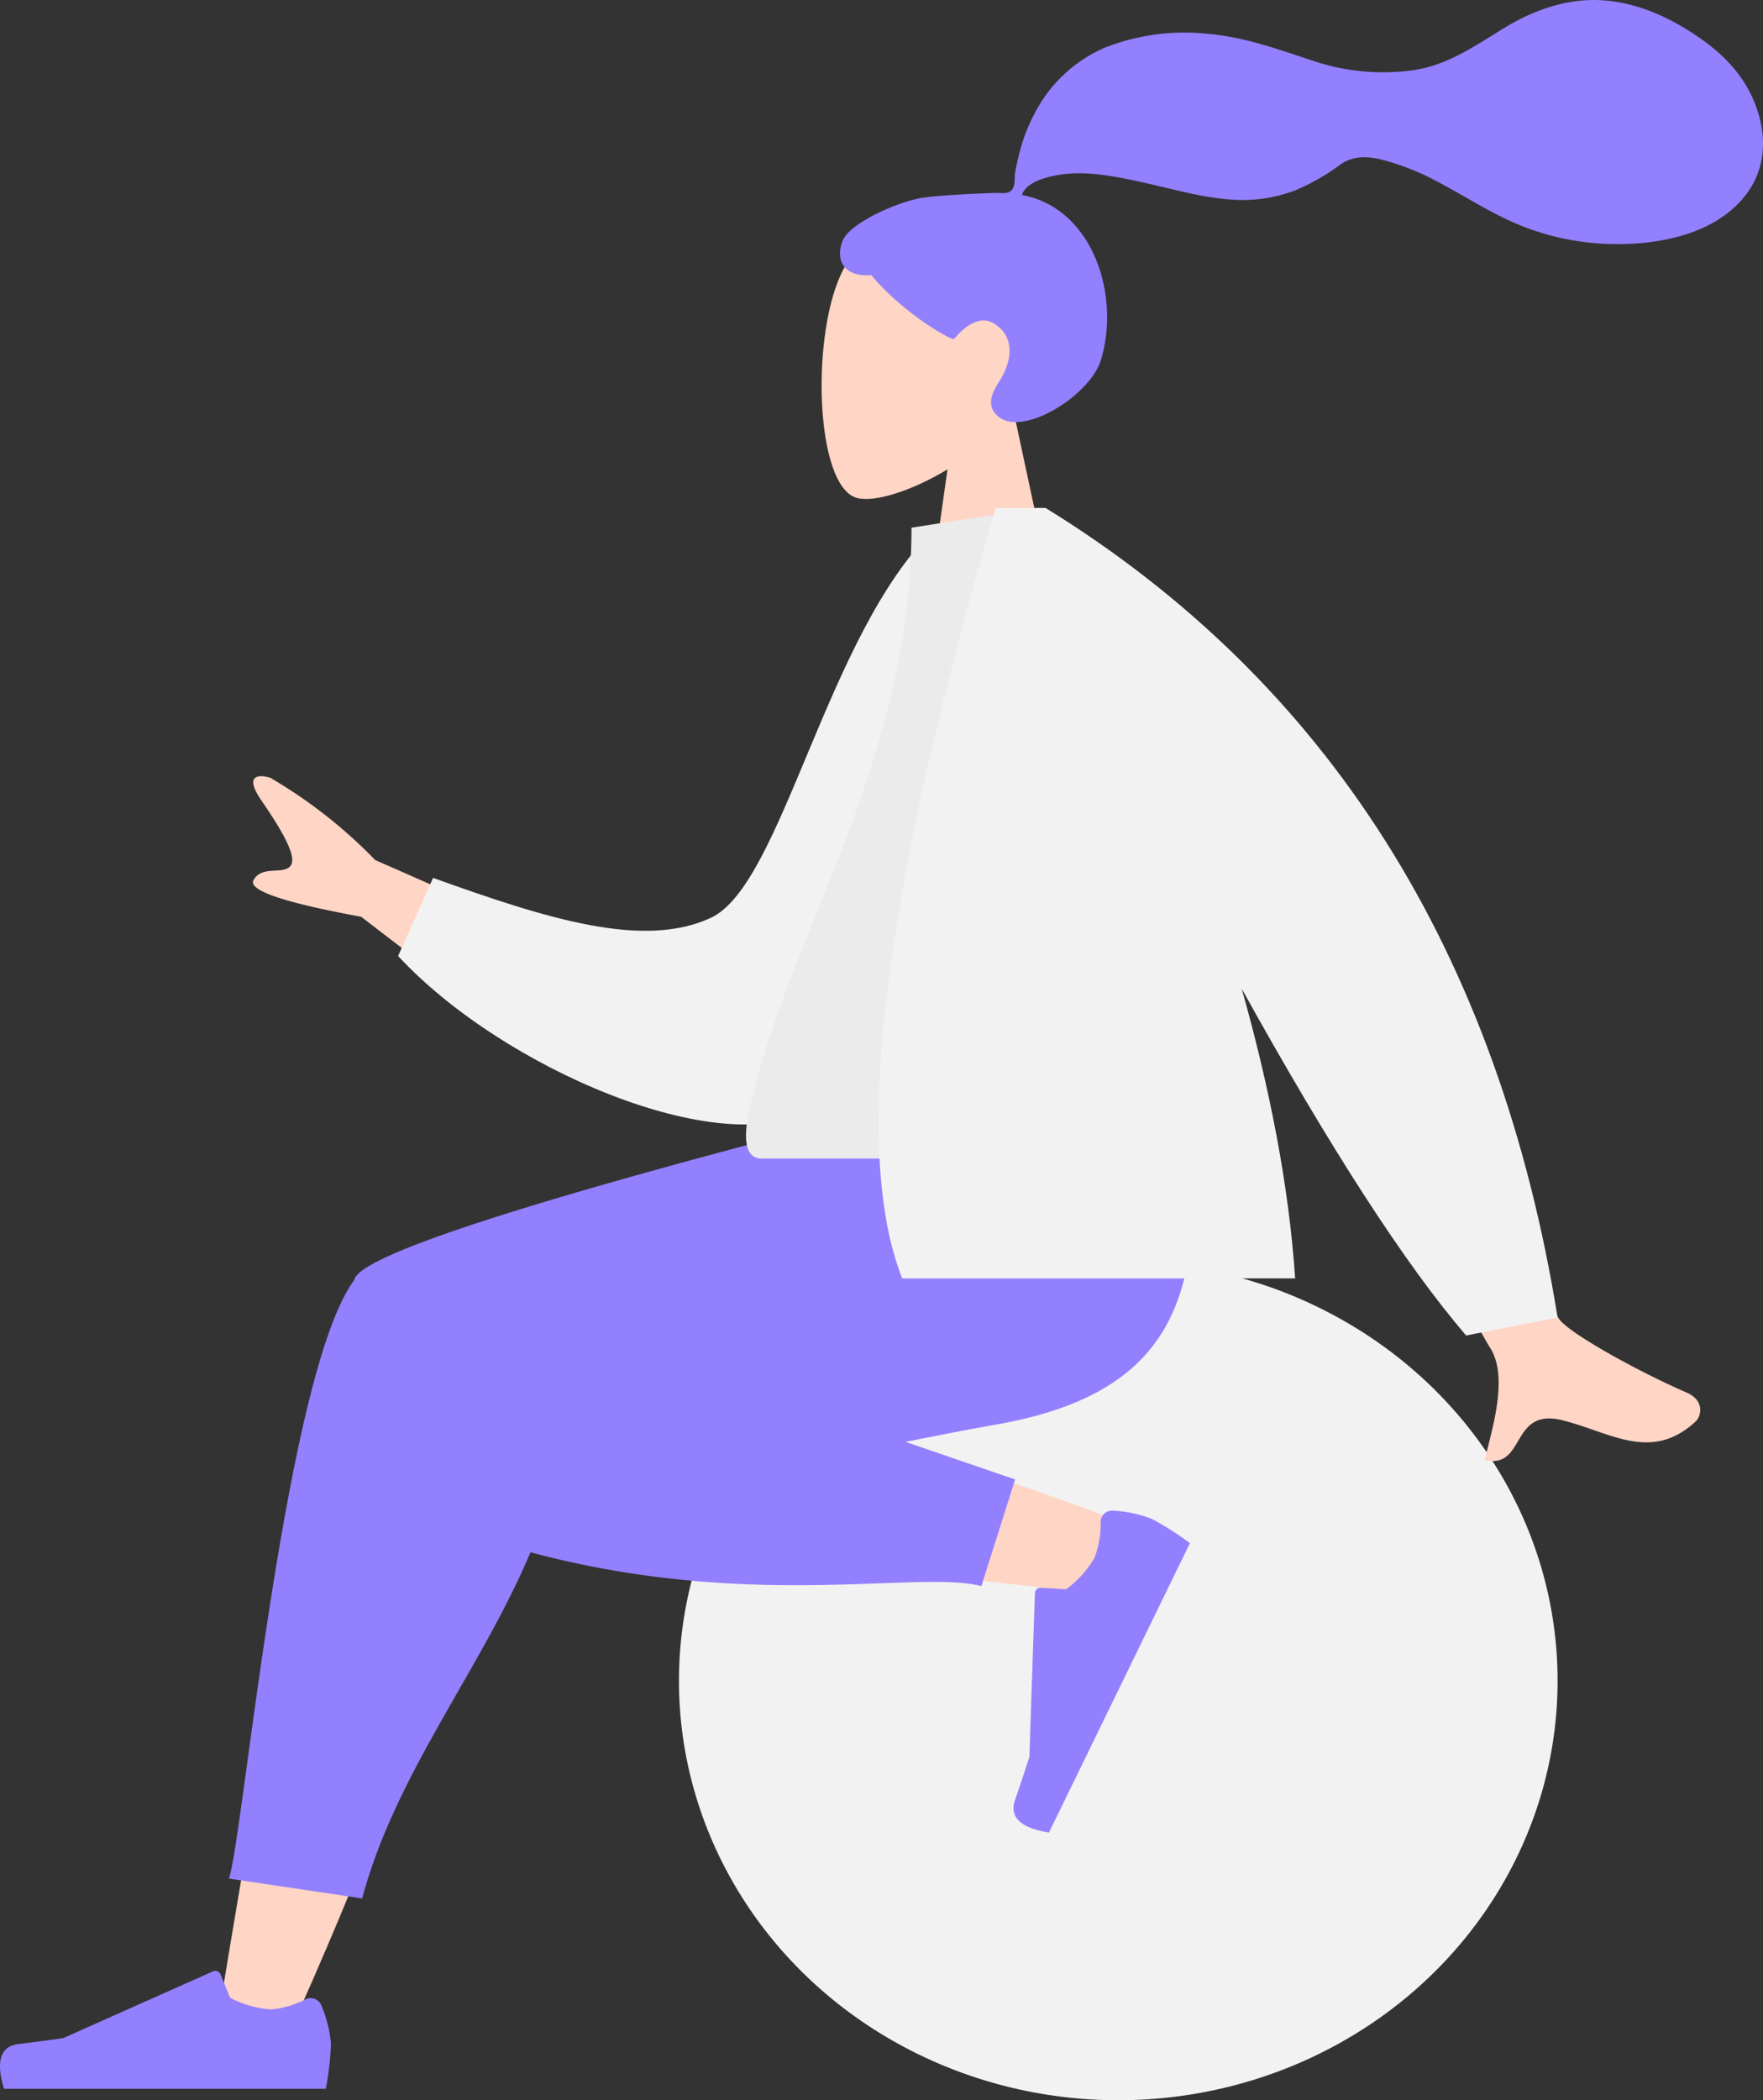
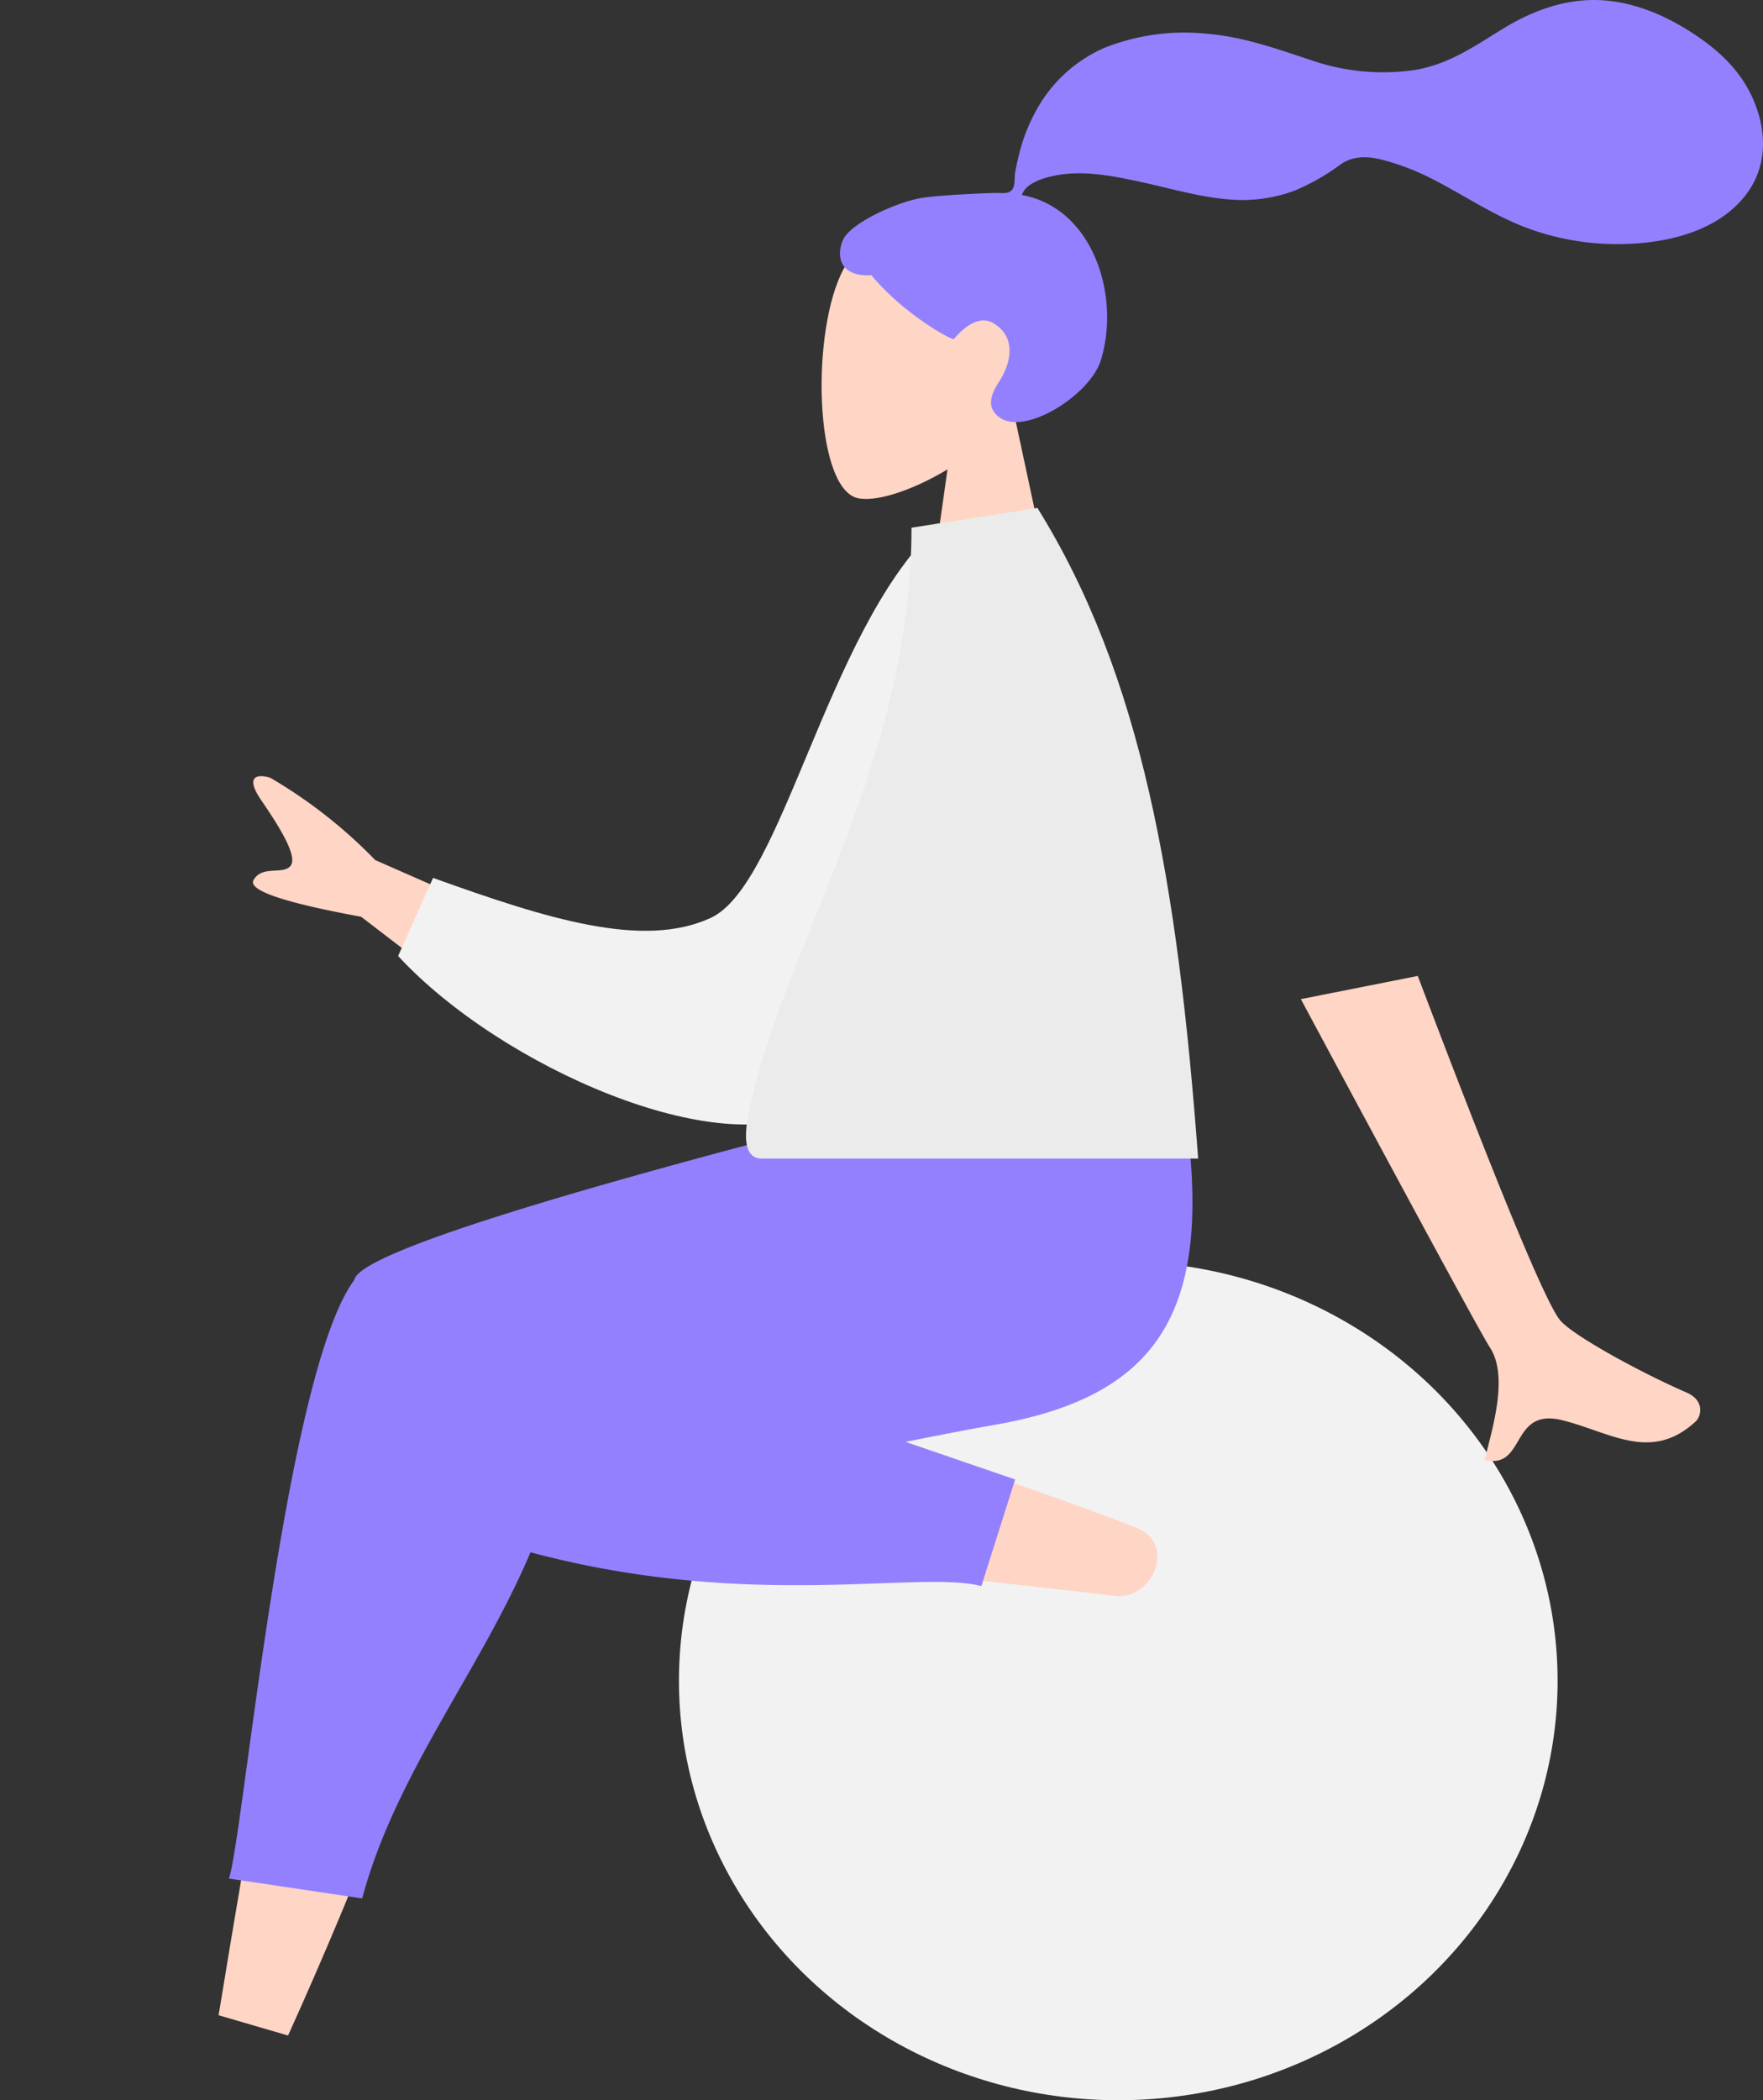
<svg xmlns="http://www.w3.org/2000/svg" id="Group_5" data-name="Group 5" width="309" height="368" viewBox="0 0 309 368">
  <rect x="0" y="0" width="309" height="368" fill="#333333" stroke="none" />
  <defs>
    <style>
      .cls-1 {
        fill: #ffd5c5;
      }

      .cls-1, .cls-2, .cls-4, .cls-5 {
        fill-rule: evenodd;
      }

      .cls-2 {
        fill: #9380fe;
      }

      .cls-3, .cls-4 {
        fill: #f2f2f2;
      }

      .cls-5 {
        fill: #ebebeb;
      }
    </style>
  </defs>
  <path id="Path_31" data-name="Path 31" class="cls-1" d="M33.738,34.49c4.608-5.409,7.727-12.037,7.205-19.465C39.442-6.375,9.652-1.667,3.857,9.134s-5.106,38.2,2.383,40.13c2.987.77,9.349-1.116,15.825-5.019L18,73H42Z" transform="translate(144 38)" />
  <path id="hair" class="cls-2" d="M14.315,34.685c3.163-.519,11.68-.875,13.251-.875,1,0,2.092.229,2.686-.692.487-.755.308-2.031.454-2.907.169-1.017.408-2.022.651-3.023a30.745,30.745,0,0,1,3.192-8.109,24.924,24.924,0,0,1,11.814-10.7A37.937,37.937,0,0,1,64.3,5.916c6.437.522,12.265,2.647,18.342,4.647a38.442,38.442,0,0,0,17.916,1.725c6.1-.938,10.715-4.246,15.863-7.385,5.27-3.214,11.293-5.317,17.523-4.833,5.816.451,11.176,2.853,15.985,6.06,4.5,3,8.212,6.612,10.308,11.695,2.255,5.467,2.253,11.468-1.455,16.3-5.375,7-15.352,8.814-23.654,8.634a45.191,45.191,0,0,1-14.05-2.575c-6.046-2.126-11.27-5.73-16.926-8.655a44.044,44.044,0,0,0-8.274-3.311c-2.791-.788-5.539-1.149-8.066.536A38.089,38.089,0,0,1,79.686,33.4a26.207,26.207,0,0,1-9.166,1.646C64.44,35,58.446,33.109,52.54,31.84c-4.816-1.035-9.969-2.066-14.879-1.071-2.049.415-5.041,1.272-5.781,3.4,12.454,2.257,17.346,17.66,13.835,28.967C43.82,69.24,32.429,76.374,28,73.166c-2.806-2.033-1.1-4.7,0-6.463C30.111,63.33,30.833,59,26.927,56.648c-3.37-2.026-6.913,2.785-6.98,2.779-.926-.073-8.929-4.6-14.443-11.2C.065,48.547-.76,44.96.539,42.027S9.944,35.4,14.315,34.685Z" transform="translate(147.221)" />
  <ellipse id="Ballsy-Ball" class="cls-3" cx="77" cy="73.5" rx="77" ry="73.5" transform="translate(119 221)" />
  <path id="Skin" class="cls-1" d="M12.176,130.494c12.813-28.358,22.079-53.052,25.8-66.08,6.368-22.308,11.213-41.937,12.438-49.267C53.332-2.334,27.95-3.352,24.6,5.335,19.517,18.484,10.652,61.686,0,126.941ZM160.8,41.5c-11.756-4.647-52.924-19.189-72.779-23.3-5.706-1.182-11.236-2.28-16.435-3.273-15.454-2.95-23.461,24.929-8.577,27.071,37.067,5.335,89.616,10.844,94.113,11.462C163.422,54.322,168.185,44.418,160.8,41.5Z" transform="translate(38.315 226.166)" />
  <path id="Leg-Back" class="cls-2" d="M60.3,39.416l63.587-32.37V0h-7.562Q24.05,23.514,22.02,30.138c-.014.048-.028.1-.04.143-.031.041-.061.082-.091.123C9.7,47.17,2.4,129.027,0,135.156l23.361,3.485C32.3,105.5,60.889,82.418,60.13,42.729A13.029,13.029,0,0,0,60.3,39.416Z" transform="translate(40.111 194)" />
  <path id="Leg-Front" class="cls-2" d="M95.245,58.64c5.818-1.165,11.176-2.2,15.76-3.008C140.619,50.438,149.254,34.586,144.148,0H89.586C80.673,2.56,34.354,21.985,10.321,32.316-5.585,39.154-.571,63.8,8.437,70.219a.88.88,0,0,0,.5.781c48.454,20.083,86.786,9.545,99.591,12.912l5.923-18.684Z" transform="translate(63.472 194)" />
-   <path id="shoe" class="cls-2" d="M1.678,14.6A21.472,21.472,0,0,1,0,7.894,50.176,50.176,0,0,1,.9,0H57.3q2.2,7.268-2.538,7.848t-7.87,1.046L20.68,20.581a1,1,0,0,1-1.32-.506l-.011-.026-1.685-4.088a17.983,17.983,0,0,0-7.126-2.046,16.139,16.139,0,0,0-6.152,1.8h0a2,2,0,0,1-2.652-.985Q1.7,14.665,1.678,14.6Z" transform="matrix(-0.438, 0.899, -0.899, -0.438, 208.948, 269.585)" />
-   <path id="shoe-2" data-name="shoe" class="cls-2" d="M56.322,6.07A21.472,21.472,0,0,1,58,12.774a50.177,50.177,0,0,1-.9,7.894H.7Q-1.5,13.4,3.235,12.82t7.87-1.046L37.32.087a1,1,0,0,1,1.32.506l.011.026,1.685,4.088a17.983,17.983,0,0,0,7.126,2.046,16.139,16.139,0,0,0,6.152-1.8h0a2,2,0,0,1,2.652.985Q56.3,6,56.322,6.07Z" transform="translate(0 345.332)" />
  <path id="Skin-2" data-name="Skin" class="cls-1" d="M57.666,30.617,21.431,14.7A85.831,85.831,0,0,0,3.043.282C1.276-.281-1.744-.451,1.478,4.255s6.4,9.8,5.112,11.45S1.573,15.534.1,18.216Q-1.375,20.9,18.959,24.633L46.1,45.439ZM204.157,35l-20.492,4.066q30.912,57.608,33.155,61.064c3.365,5.185.225,14.687-.934,19.691,7.275,1.694,4.406-9.256,13.612-6.97,8.4,2.087,15.528,7.442,23.363.22.963-.888,1.669-3.664-1.616-5.087-8.183-3.547-20.272-10.188-22.232-12.766Q225,89.944,204.157,35Z" transform="translate(44.334 136)" />
  <path id="Coat-Back" class="cls-4" d="M0,98.8l8.485,2.231C28.84,84.472,40.322,41.416,53.333,36.722c12.3-4.438,28.6,2.324,47.89,11.217l7.293-13.1c-16.386-21.165-53.5-41.082-69.953-33C12.254,14.751,1.767,68.176,0,98.8Z" transform="translate(180.917 192.757) rotate(175)" />
  <path id="Shirt" class="cls-5" d="M79.25,114H2.739c-3.5,0-2.838-5.048-2.332-7.6C6.239,77,29.009,45.311,29.009,3.461L51.078,0C69.332,29.358,75.645,65.5,79.25,114Z" transform="translate(130.75 89)" />
-   <path id="Coat-Front" class="cls-4" d="M63.633,84.233q23.4,42.2,39.331,60.767L119,141.859Q103.505,45.757,29.253,0H20.515Q-9.2,101.305,4.129,135H73C71.912,118.563,68.418,101.181,63.633,84.233Z" transform="translate(153.999 89)" />
</svg>